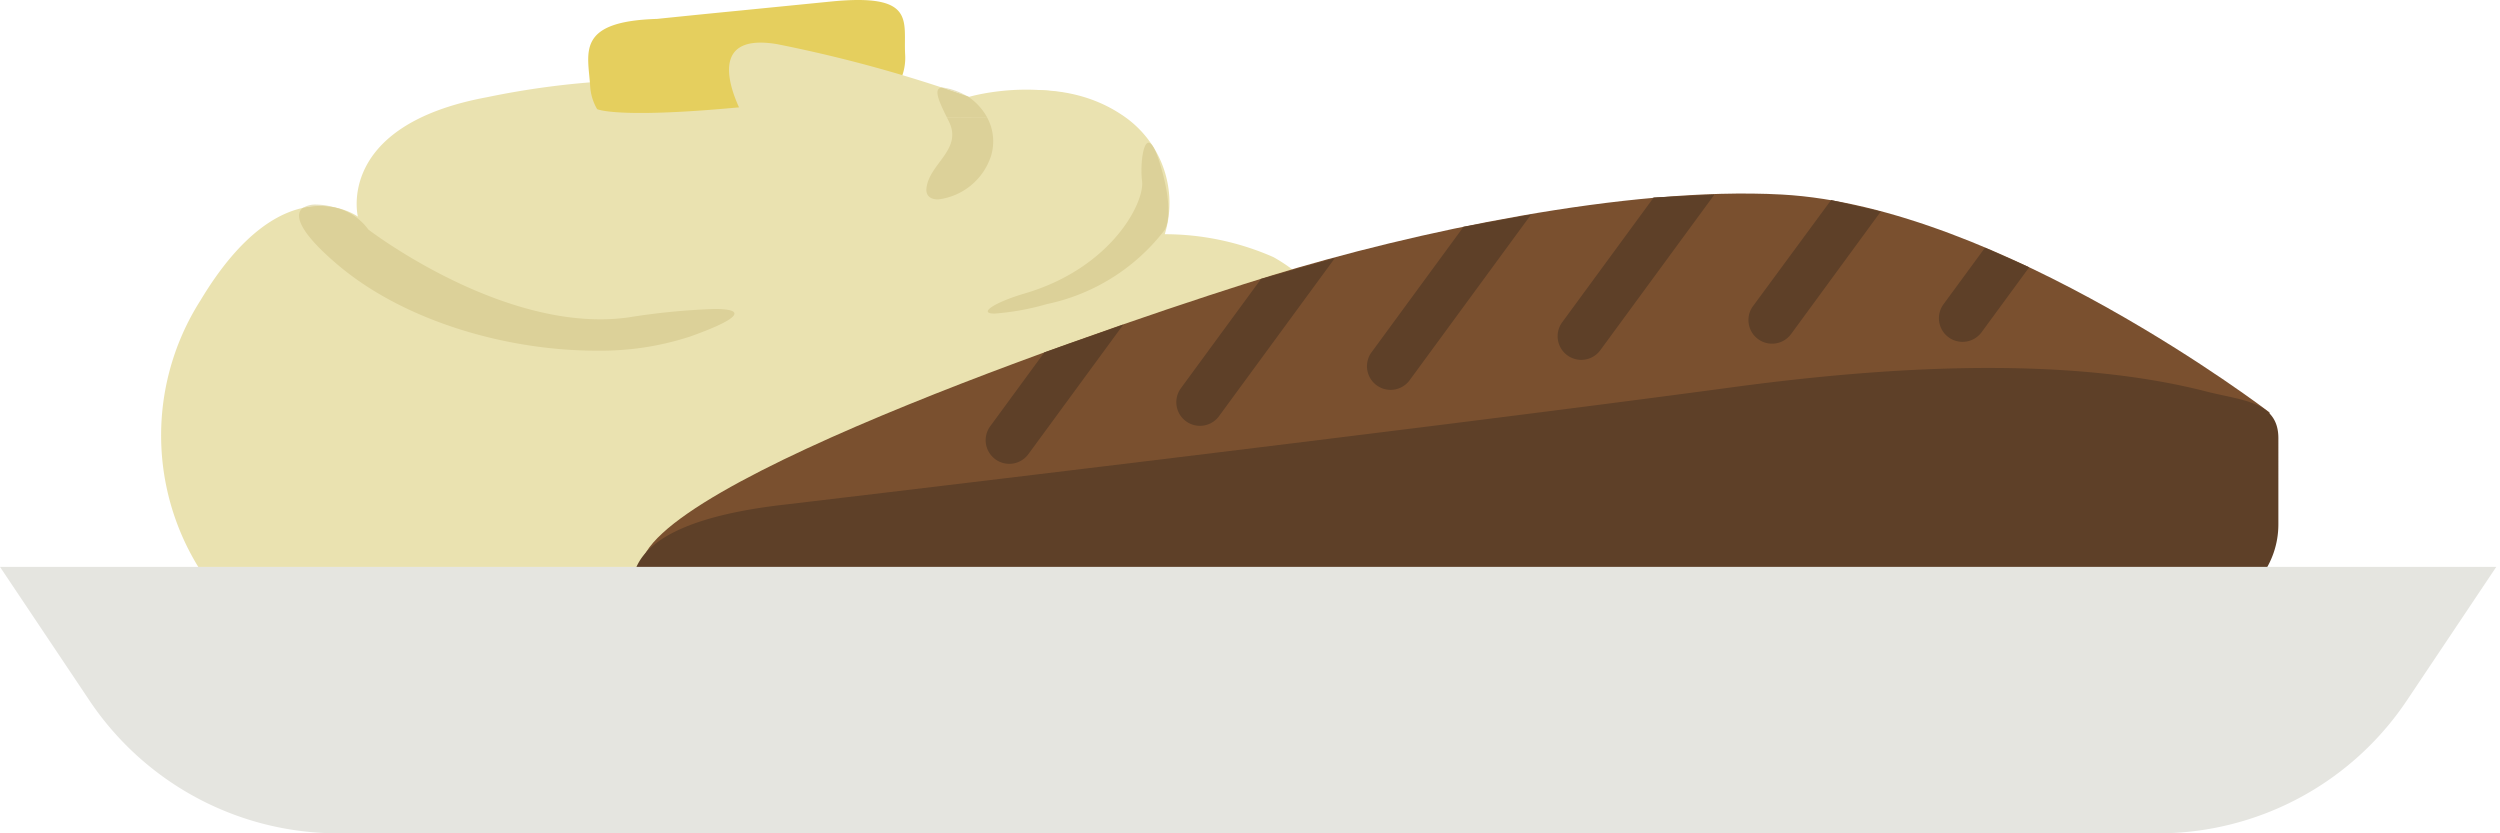
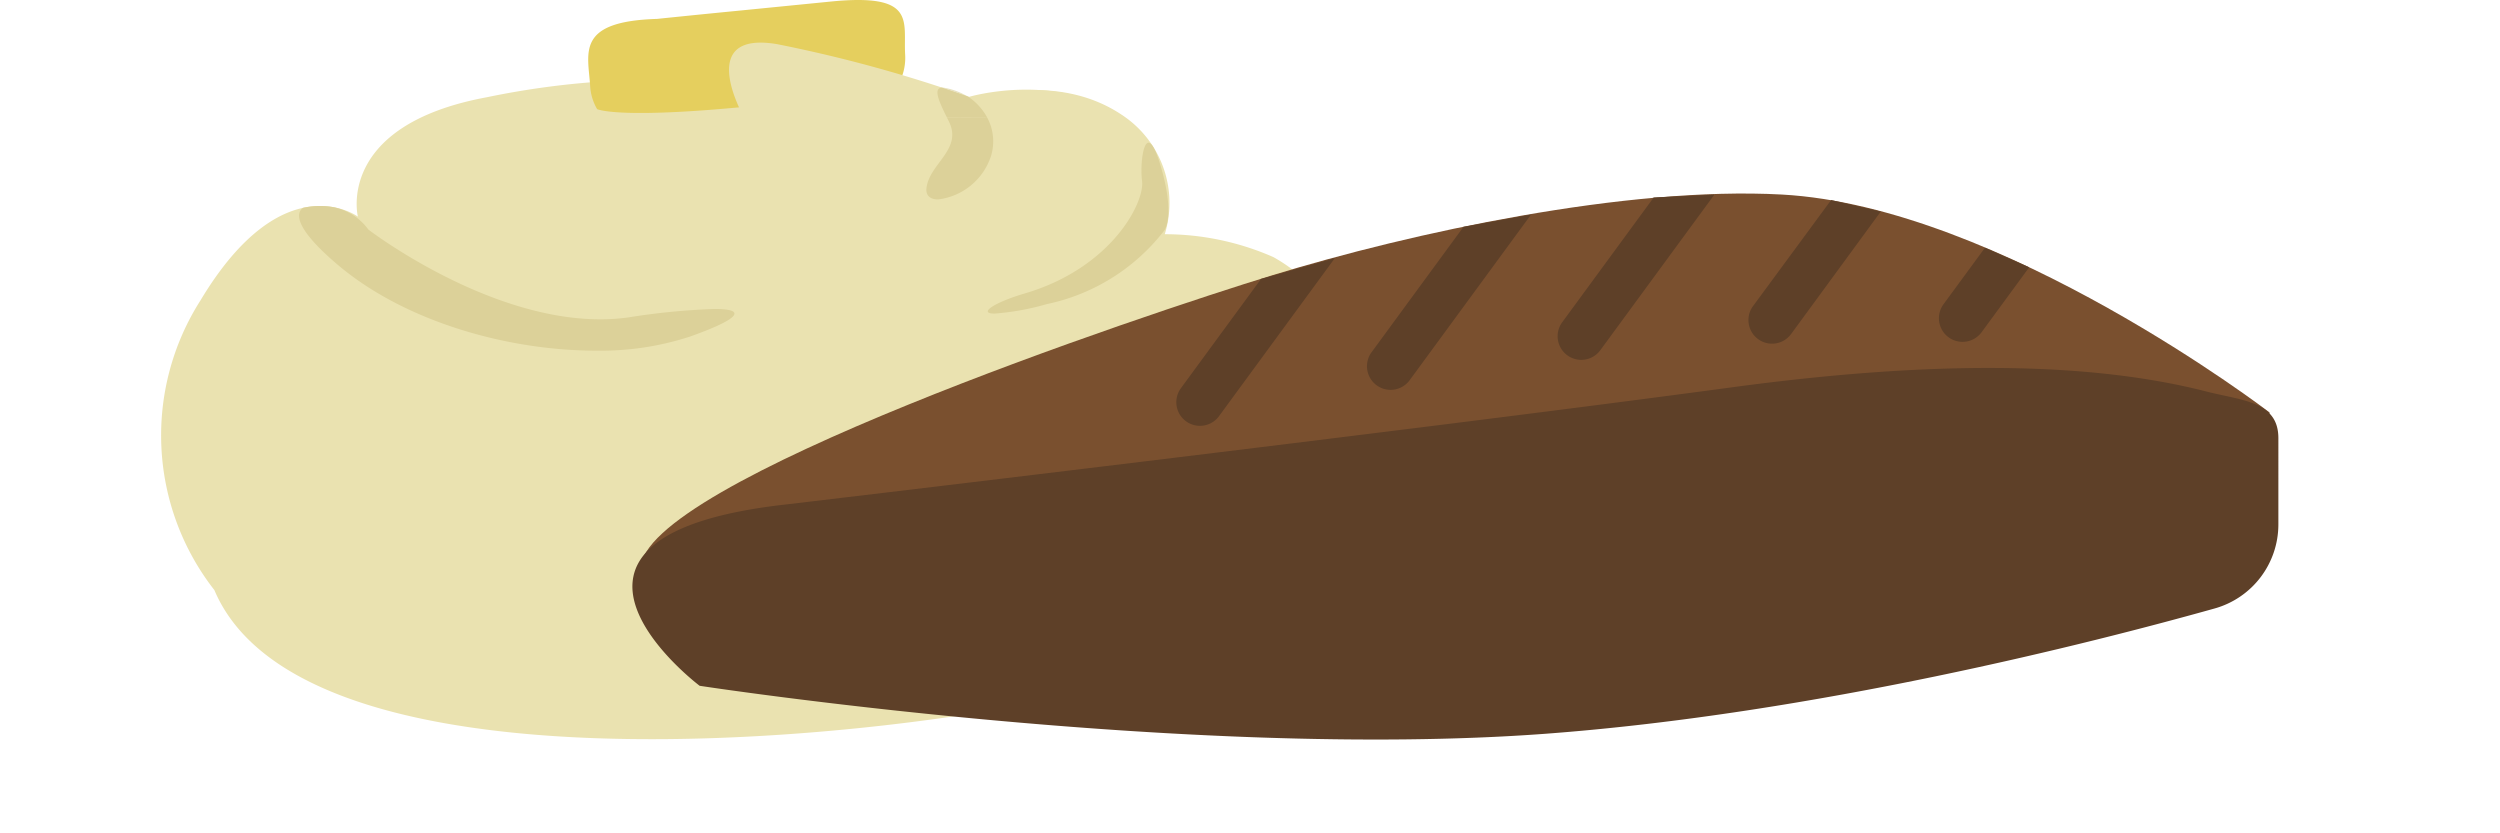
<svg xmlns="http://www.w3.org/2000/svg" id="steak_and_potatoes" data-name="steak and potatoes" width="126" height="42" viewBox="0 0 126 42">
  <defs>
    <clipPath id="clip-path">
      <path id="Clip_20" data-name="Clip 20" d="M0,0H125.811V29.512H0Z" fill="none" />
    </clipPath>
  </defs>
  <g id="steak_and_potatoes-2" data-name="steak and potatoes" transform="translate(0 0)">
    <path id="Fill_1" data-name="Fill 1" d="M2.7,27.445a12.664,12.664,0,0,1-.7-14.6C6.186,5.868,9.933,8.623,9.933,8.623s-1.148-4.6,6.5-6.017A42.115,42.115,0,0,1,28.926,1.9S26.887-.582,31.095.128a70.845,70.845,0,0,1,9.69,2.656s4.208-1.594,7.649.708A5.311,5.311,0,0,1,50.6,9.509a13.62,13.62,0,0,1,5.48,1.156c3.775,2.123,5.705,6.941,3.359,12.7C57,29.346,50.572,30.652,47.257,32.245S7.8,39.479,2.7,27.445" transform="translate(8.104 2.295)" fill="#eae2b0" />
-     <path id="Fill_2" data-name="Fill 2" d="M0,.32A1.178,1.178,0,0,1,.672.157a3.388,3.388,0,0,1,.892.136A3.777,3.777,0,0,0,.856.227,4.017,4.017,0,0,0,0,.32" transform="translate(15.276 10.154)" fill="#e7e1bf" />
    <path id="Fill_3" data-name="Fill 3" d="M14.955,7.292c-4.383,0-9.6-1.437-13.014-4.334C-.026,1.29-.262.424.2.093A4.017,4.017,0,0,1,1.059,0a3.777,3.777,0,0,1,.709.066A2.893,2.893,0,0,1,3.494,1.19S9.385,5.713,15.178,5.713a10.214,10.214,0,0,0,1.442-.1,34.55,34.55,0,0,1,4.318-.422c1.743,0,1.148.545-1.24,1.393a14.458,14.458,0,0,1-4.743.707" transform="translate(15.073 10.381)" fill="#dcd199" />
    <g id="Group_7" data-name="Group 7" transform="translate(29.645)">
      <path id="Fill_4" data-name="Fill 4" d="M.347,8.611c-.878,0,.016-.574,1.5-1.01C6.247,6.312,7.914,3,7.776,1.933,7.684,1.227,7.8,0,8.1,0c.155,0,.36.313.612,1.166.752,2.539.191,3.247.191,3.247A10.082,10.082,0,0,1,2.979,8.132a13,13,0,0,1-2.632.479" transform="translate(20.139 7.194)" fill="#dcd199" />
      <path id="Fill_6" data-name="Fill 6" d="M15.747,4.016a2.708,2.708,0,0,0,.228-1.256c-.1-1.677.6-3.115-3.747-2.682L7.574.54c-2.055.2-4.029.405-4.107.413C-.648,1.078-.006,2.666.1,4.344A2.6,2.6,0,0,0,.45,5.5s1.022.517,7.657-.138,7.64-1.342,7.64-1.342" transform="translate(0)" fill="#e5cf5e" />
    </g>
    <path id="Fill_8" data-name="Fill 8" d="M.775,3.8S-1.791-.629,2.416.076A70.077,70.077,0,0,1,12.1,2.733S16.451,1.44,19.894,3.74L.775,3.8" transform="translate(36.743 2.148)" fill="#eae2b0" />
    <path id="Fill_9" data-name="Fill 9" d="M1.25.424C1.045.352.6.2,0,0L.043,0A3.324,3.324,0,0,1,1.25.424" transform="translate(47.471 4.412)" fill="#e7e1bf" />
    <path id="Fill_10" data-name="Fill 10" d="M.594,4.143c-.383,0-.634-.179-.589-.571C.148,2.334,1.84,1.625,1.133.21l-.1-.2L3.056,0A2.519,2.519,0,0,1,3.25,1.979,3.209,3.209,0,0,1,.594,4.143" transform="translate(46.689 5.908)" fill="#dcd199" />
    <path id="Fill_11" data-name="Fill 11" d="M.474,1.5C.053.651-.212.037.224,0c.6.2,1.045.351,1.25.422l.09.045A3.035,3.035,0,0,1,2.5,1.494L.474,1.5" transform="translate(47.247 4.414)" fill="#dcd199" />
    <g id="Group" transform="translate(31.874 9.754)">
      <path id="Fill_12" data-name="Fill 12" d="M82.092,11.034S68.539.656,57.514.051C49.7-.377,38.84,1.97,31.827,4.12,25.3,6.12,0,14.6,0,18.9s80.2,2.615,82.092-7.864" transform="translate(0.421 0)" fill="#7a502f" />
      <path id="Fill_13" data-name="Fill 13" d="M7.7,6.884S39.531,3.122,55.445.972c9.752-1.317,17.8-1.344,23.887.216,1.808.463,3.624.491,3.624,2.351V7.888a4.4,4.4,0,0,1-3.216,4.235C73.591,13.847,59.57,17.429,46,18.438,27.933,19.782,3.388,16.019,3.388,16.019S-6.592,8.5,7.7,6.884" transform="translate(0 8.791)" fill="#5e4028" />
-       <path id="Fill_14" data-name="Fill 14" d="M6.938,0,2.155,6.526a1.19,1.19,0,0,1-1.927-1.4L2.958,1.4,6.938,0" transform="translate(17.803 6.606)" fill="#5e4028" />
      <path id="Fill_15" data-name="Fill 15" d="M7.993,0,2.155,7.966a1.19,1.19,0,0,1-1.927-1.4L4.27,1.053,7.993,0" transform="translate(27.412 3.251)" fill="#5e4028" />
      <path id="Fill_16" data-name="Fill 16" d="M8.271,0,2.155,8.345a1.19,1.19,0,0,1-1.927-1.4L4.866.618,8.271,0" transform="translate(37.021 1.059)" fill="#5e4028" />
      <path id="Fill_17" data-name="Fill 17" d="M4.756.146,7.9,0,2.155,7.836a1.19,1.19,0,0,1-1.927-1.4L4.837.15" transform="translate(46.63 0.056)" fill="#5e4028" />
      <path id="Fill_18" data-name="Fill 18" d="M6.678.58,2.155,6.758A1.19,1.19,0,0,1,.229,5.36L4.175,0l2.5.58" transform="translate(56.239 0.328)" fill="#5e4028" />
    </g>
    <g id="Group_22" data-name="Group 22" transform="translate(0 12.488)">
      <path id="Clip_20-2" data-name="Clip 20" d="M0,0H125.811V29.512H0Z" transform="translate(0 0)" fill="none" />
      <g id="Group_22-2" data-name="Group 22" transform="translate(0 0)" clip-path="url(#clip-path)">
        <path id="Fill_19" data-name="Fill 19" d="M4.549.985,2.155,4.251a1.19,1.19,0,0,1-1.927-1.4L2.32,0,4.549.985" transform="translate(97.721)" fill="#5e4028" />
-         <path id="Fill_21" data-name="Fill 21" d="M108.757,13.429h-91.7A15.084,15.084,0,0,1,4.513,6.741L0,0H125.812L121.3,6.741a15.088,15.088,0,0,1-12.543,6.688" transform="translate(0 16.083)" fill="#e5e5e0" />
      </g>
    </g>
  </g>
</svg>